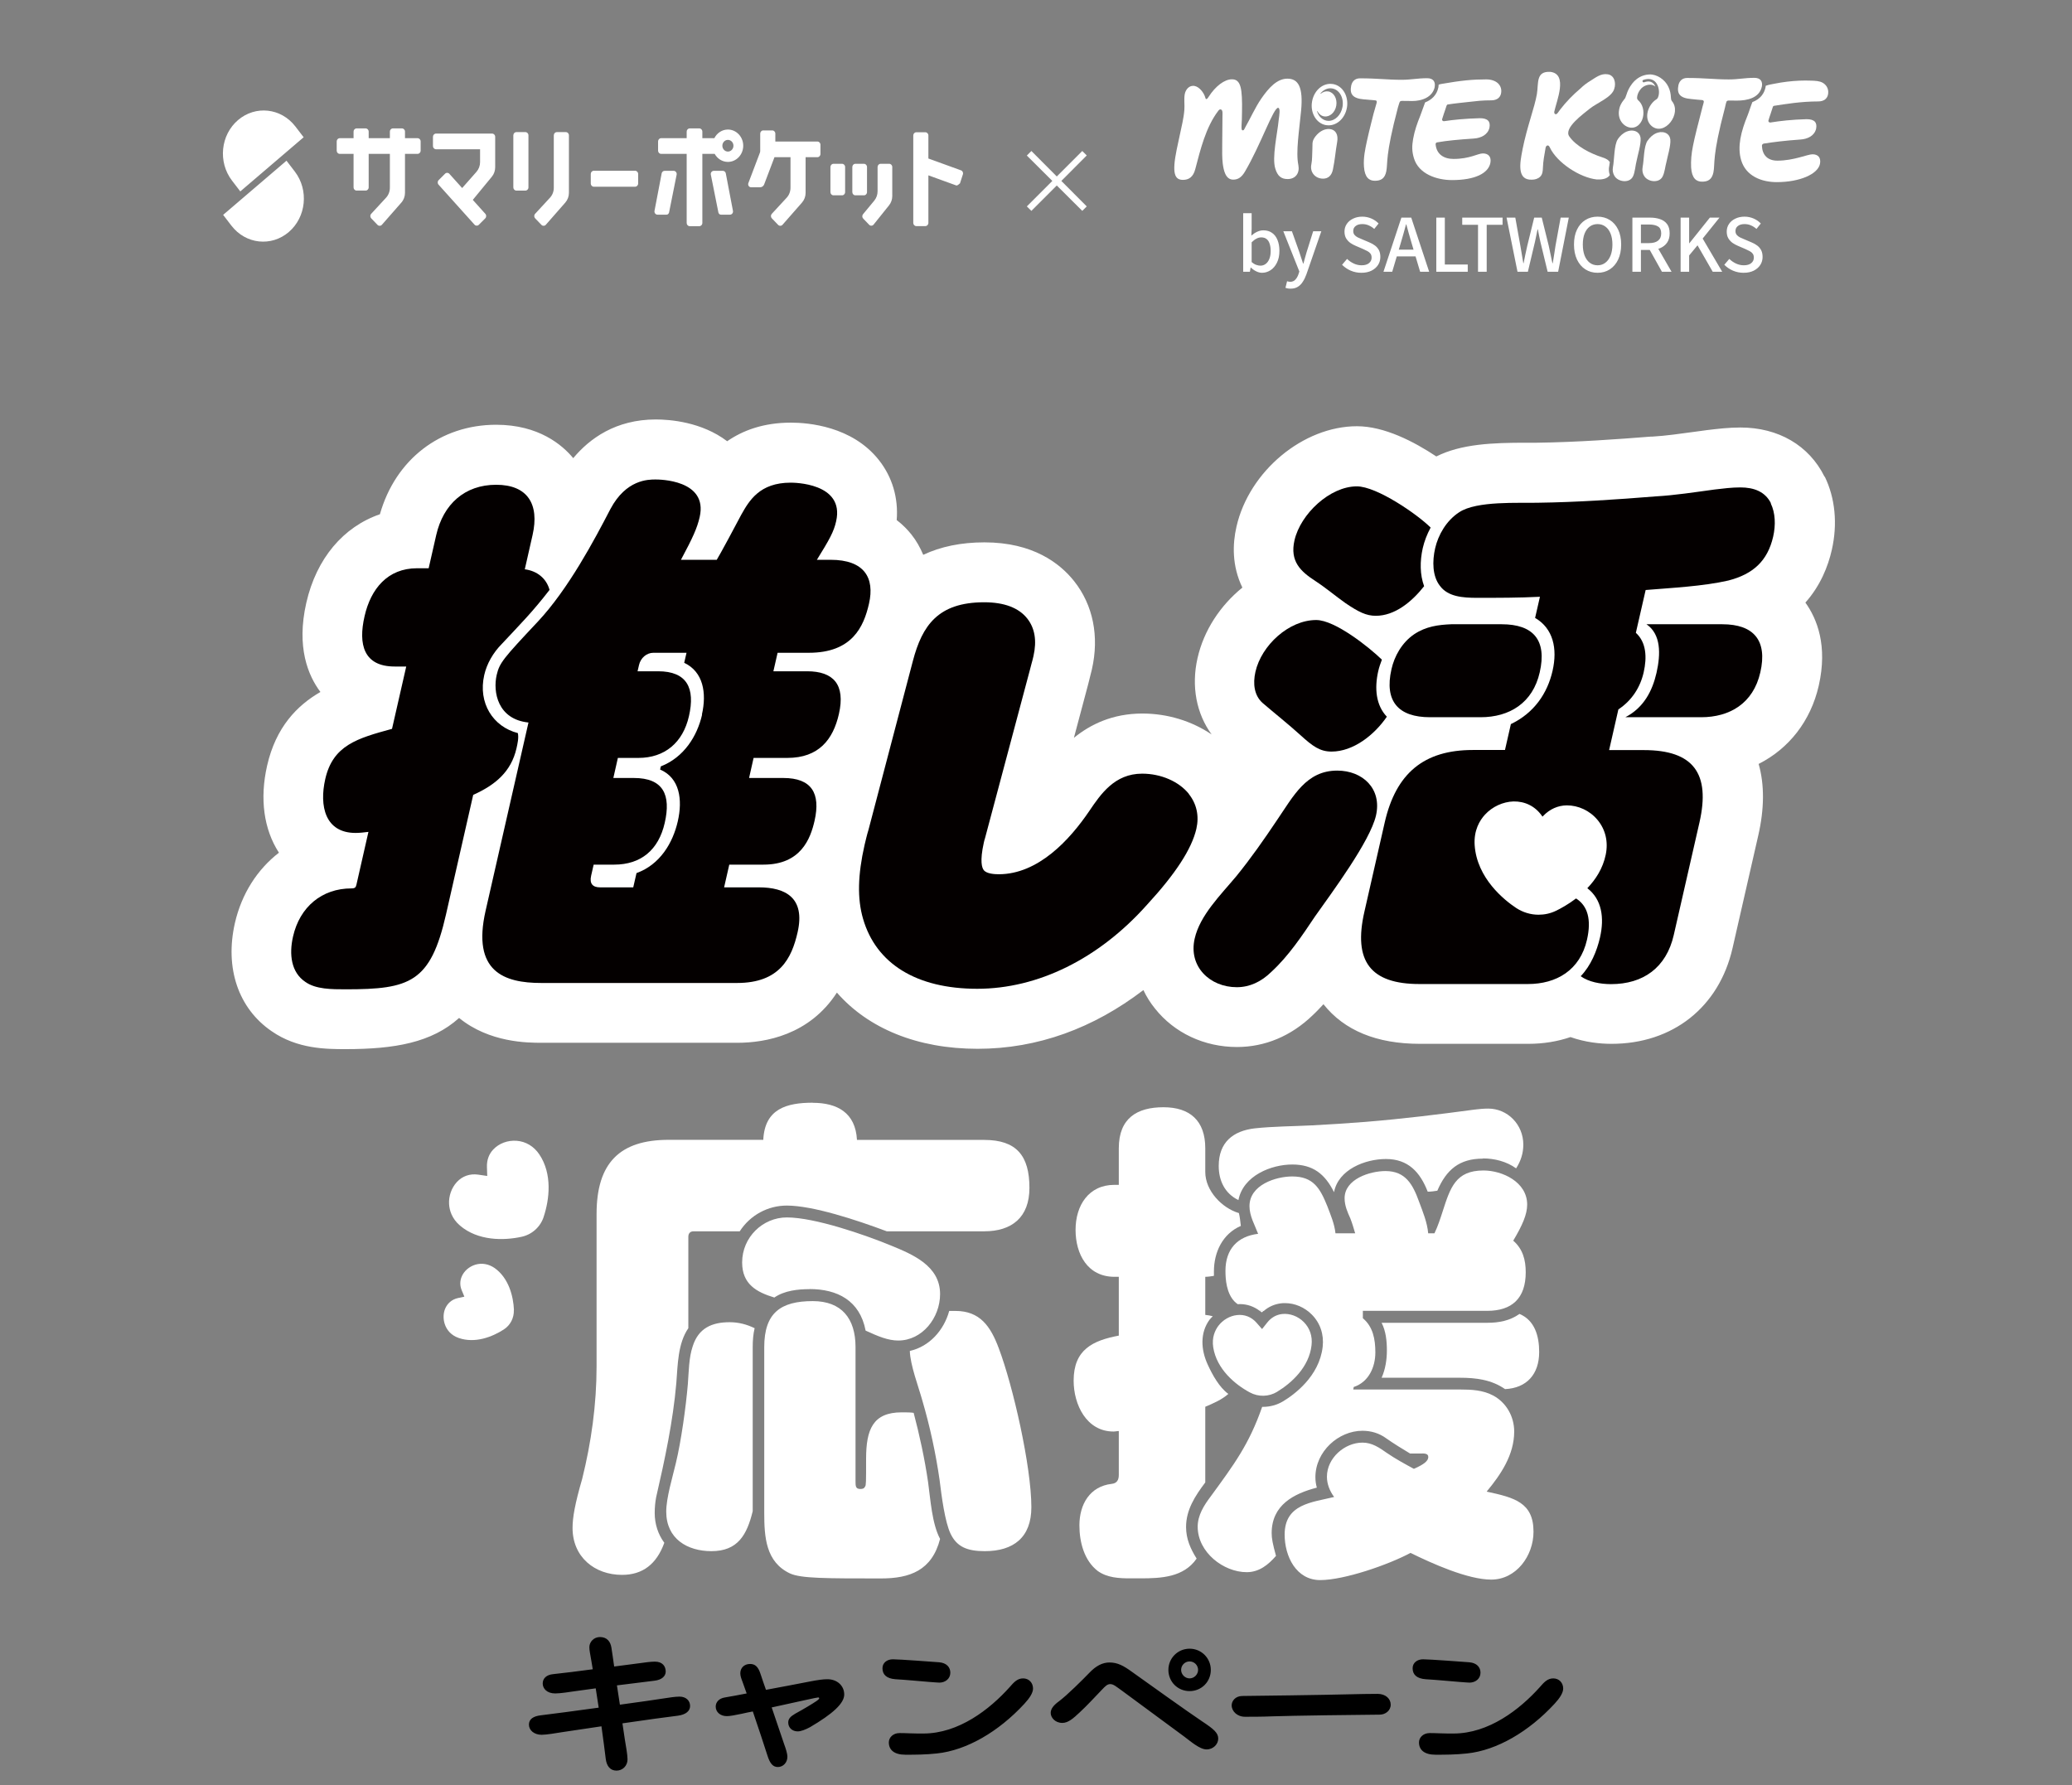
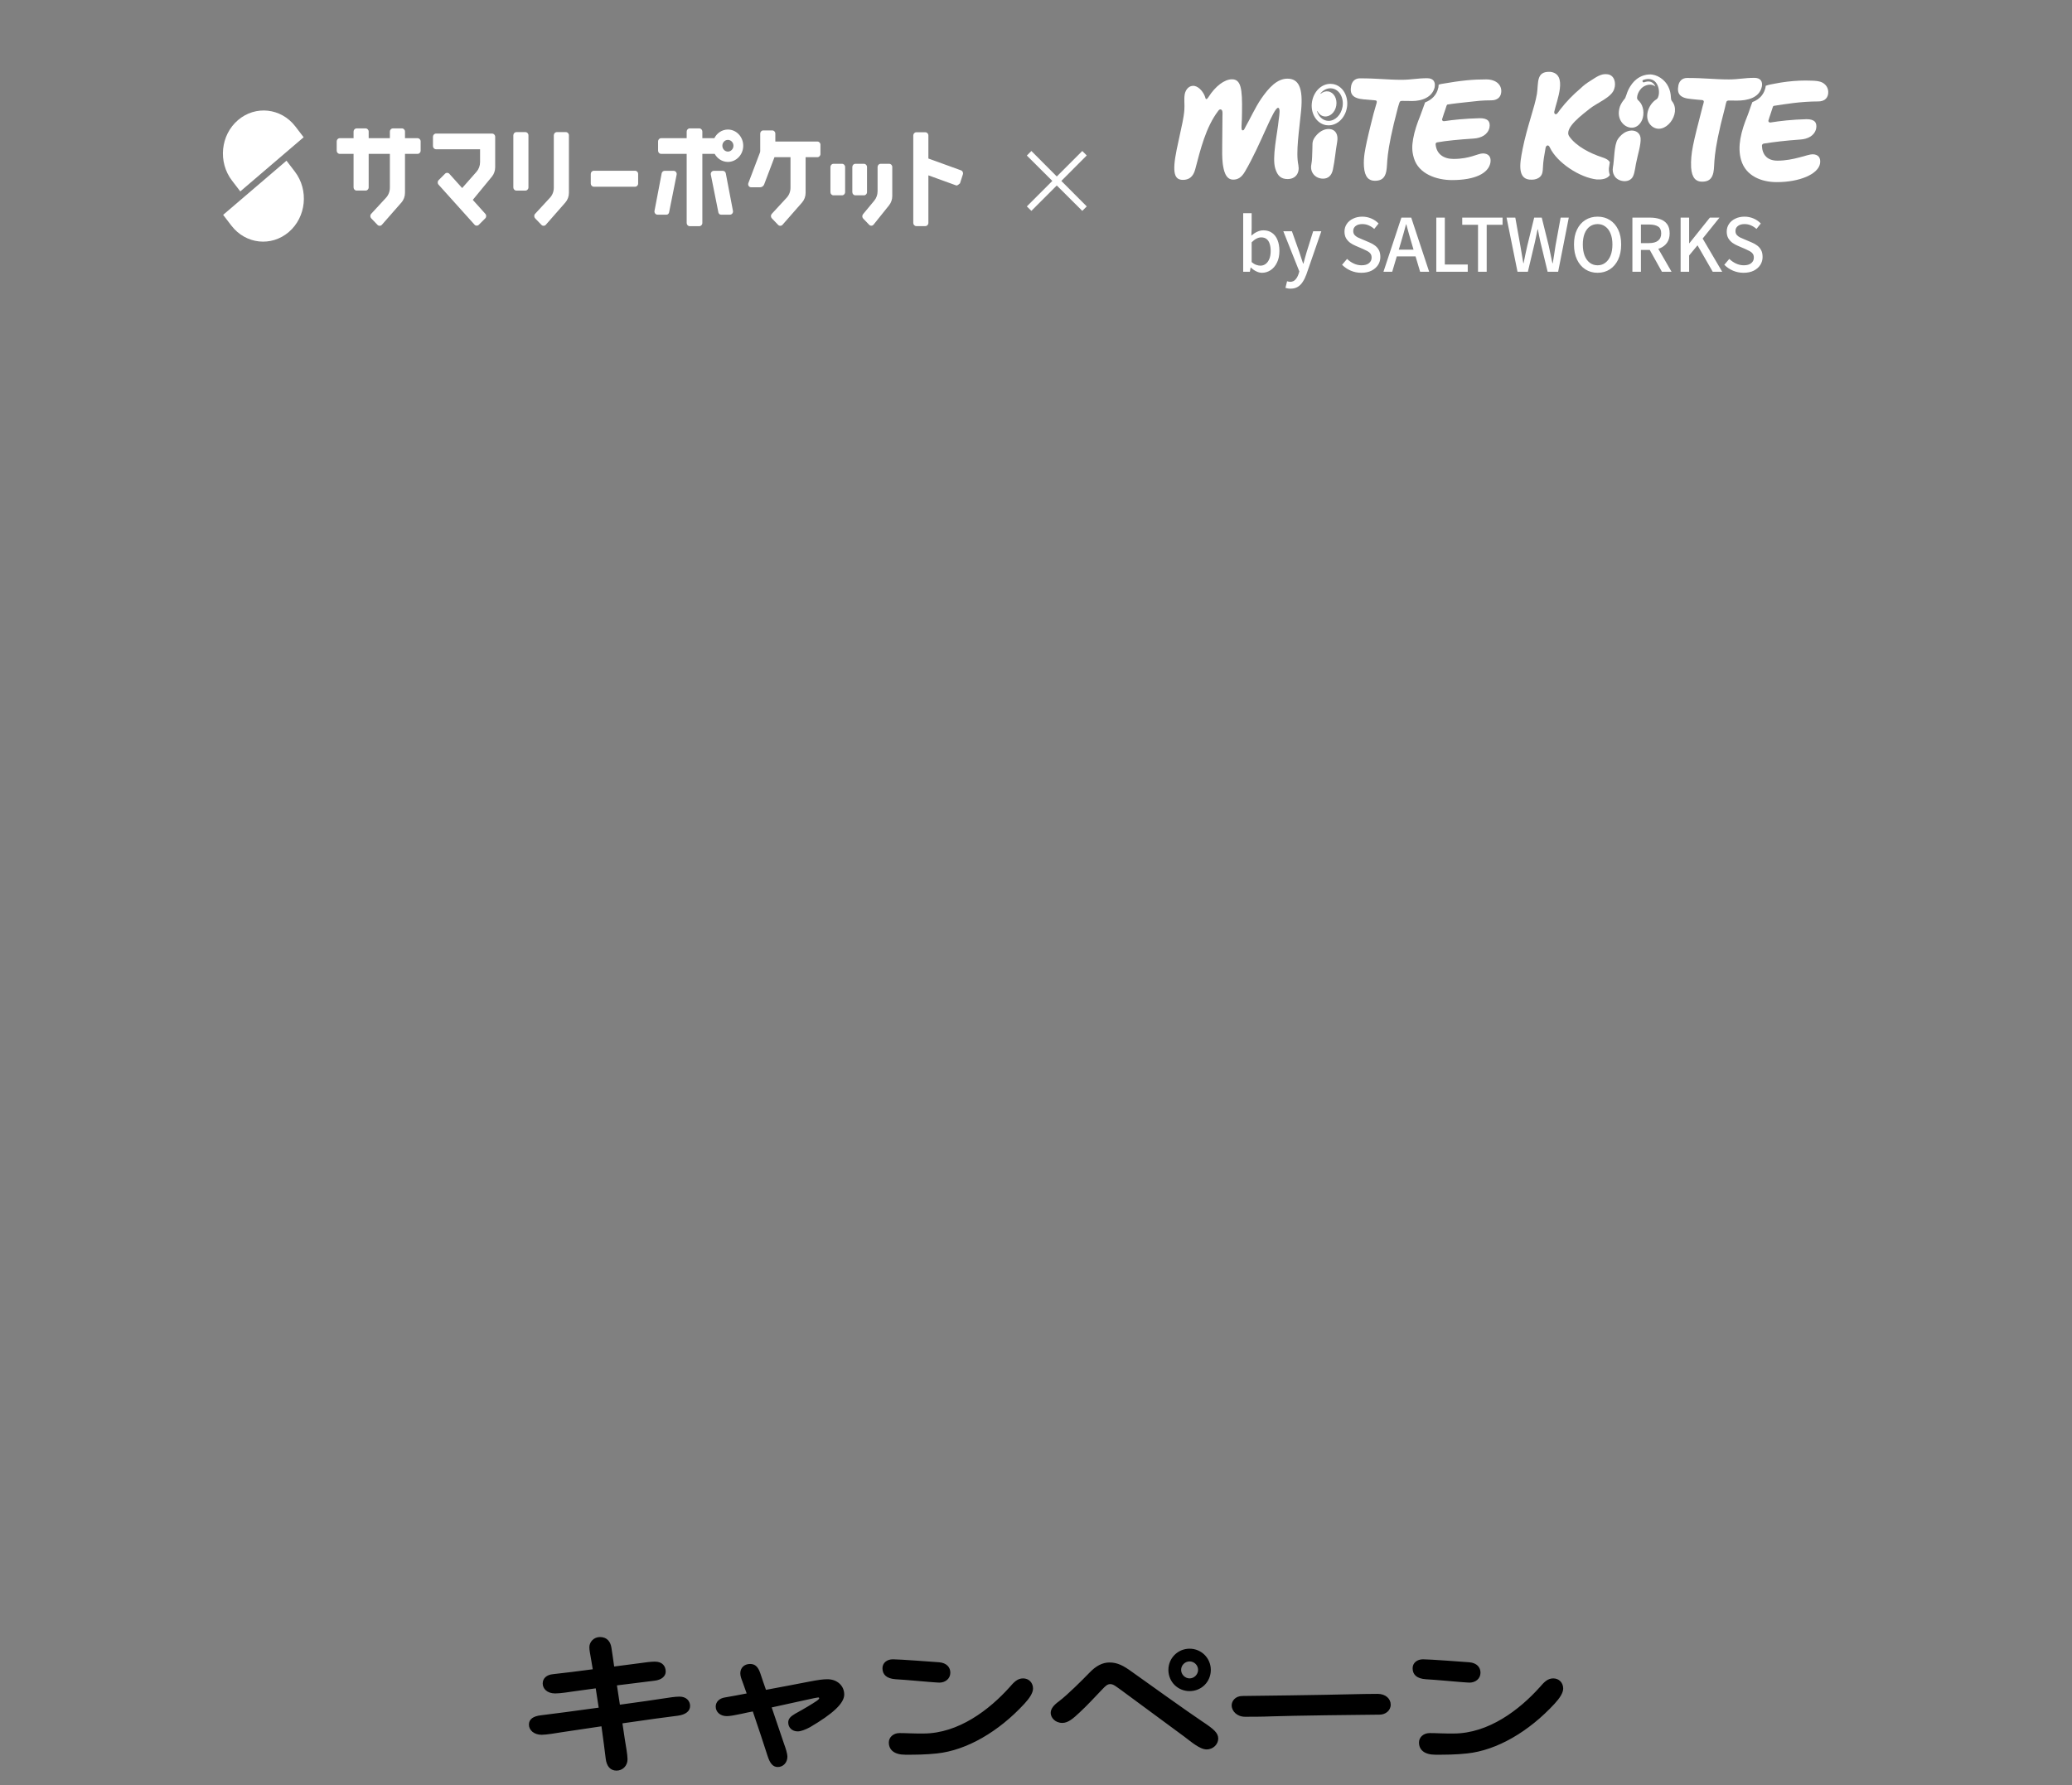
<svg xmlns="http://www.w3.org/2000/svg" width="282" height="243" viewBox="0 0 282 243" fill="none">
  <rect x="0" y="0" width="282" height="243" fill="#808080" stroke="none" />
  <path fill-rule="evenodd" clip-rule="evenodd" d="M131.049 23.737L130.651 24.965C130.577 24.971 130.343 25.312 130.128 25.235L126.354 23.867V23.976V30.342C126.354 30.582 126.17 30.776 125.943 30.776H124.709C124.482 30.776 124.297 30.582 124.297 30.342V18.437C124.297 18.197 124.482 18.003 124.709 18.003H125.943C126.17 18.003 126.354 18.197 126.354 18.437V21.576L130.794 23.186C131.009 23.263 131.123 23.51 131.049 23.737ZM118.899 30.569C118.745 30.762 118.468 30.776 118.297 30.599L117.482 29.752C117.326 29.591 117.317 29.33 117.46 29.157L118.982 27.319C119.277 26.964 119.439 26.508 119.439 26.036V22.731C119.439 22.491 119.623 22.297 119.85 22.297H121.026C121.253 22.297 121.438 22.491 121.438 22.731V26.688C121.438 27.149 121.283 27.595 121.001 27.947L118.899 30.569ZM117.589 26.587H116.413C116.186 26.587 116.002 26.392 116.002 26.152V22.731C116.002 22.491 116.186 22.297 116.413 22.297H117.589C117.816 22.297 118 22.491 118 22.731V26.152C118 26.392 117.816 26.587 117.589 26.587ZM114.61 26.587H114.43H113.434C113.207 26.587 113.022 26.392 113.022 26.152V25.126V22.731C113.022 22.491 113.207 22.297 113.434 22.297H114.61C114.837 22.297 115.021 22.491 115.021 22.731V26.152C115.021 26.392 114.837 26.587 114.61 26.587ZM111.251 21.396H109.644V26.25C109.644 26.741 109.468 27.214 109.152 27.574L106.499 30.599C106.342 30.779 106.075 30.785 105.909 30.614L105.048 29.72C104.886 29.552 104.883 29.278 105.041 29.107L107.063 26.917C107.399 26.553 107.587 26.065 107.587 25.557V21.396H105.407L104.002 25.1C103.912 25.336 103.695 25.491 103.454 25.491H102.219C101.941 25.491 101.75 25.194 101.854 24.921L103.436 20.749C103.456 20.698 103.466 20.643 103.466 20.587V18.187C103.466 17.947 103.65 17.752 103.877 17.752H105.111C105.339 17.752 105.523 17.947 105.523 18.187V19.264H111.251C111.478 19.264 111.663 19.459 111.663 19.698V20.962C111.663 21.202 111.478 21.396 111.251 21.396ZM99.068 22.039C98.3 22.039 97.629 21.597 97.267 20.943H95.59V30.352C95.59 30.592 95.406 30.787 95.178 30.787H93.868C93.641 30.787 93.457 30.592 93.457 30.352V20.943H89.976C89.749 20.943 89.565 20.748 89.565 20.509V19.245C89.565 19.006 89.749 18.811 89.976 18.811H93.457V17.912C93.457 17.672 93.641 17.478 93.868 17.478H95.178C95.406 17.478 95.59 17.672 95.59 17.912V18.811H97.223C97.573 18.111 98.268 17.633 99.068 17.633C100.218 17.633 101.154 18.621 101.154 19.836C101.154 21.05 100.218 22.039 99.068 22.039ZM99.068 19.04C98.652 19.04 98.314 19.397 98.314 19.836C98.314 20.275 98.652 20.632 99.068 20.632C99.484 20.632 99.822 20.275 99.822 19.836C99.822 19.397 99.484 19.04 99.068 19.04ZM90.455 23.253H91.688C91.948 23.253 92.142 23.505 92.091 23.773L91.115 28.651C91.076 29.074 90.907 29.22 90.711 29.22H89.482C89.223 29.22 89.028 28.968 89.079 28.7L90.052 23.602C90.091 23.399 90.259 23.253 90.455 23.253ZM86.441 25.415H80.815C80.588 25.415 80.404 25.22 80.404 24.981V23.677C80.404 23.437 80.588 23.243 80.815 23.243H86.441C86.668 23.243 86.852 23.437 86.852 23.677V24.981C86.852 25.22 86.668 25.415 86.441 25.415ZM74.285 30.599C74.128 30.779 73.861 30.785 73.695 30.614L72.834 29.72C72.672 29.552 72.669 29.278 72.827 29.107L74.849 26.917C75.185 26.553 75.373 26.065 75.373 25.557V18.417C75.373 18.177 75.557 17.983 75.784 17.983H77.018C77.245 17.983 77.43 18.177 77.43 18.417V26.25C77.43 26.741 77.254 27.214 76.938 27.574L74.285 30.599ZM71.511 25.943H70.277C70.05 25.943 69.865 25.748 69.865 25.509V18.417C69.865 18.177 70.05 17.983 70.277 17.983H71.511C71.738 17.983 71.922 18.177 71.922 18.417V25.509C71.922 25.748 71.738 25.943 71.511 25.943ZM64.348 27.206L66.058 29.109C66.214 29.283 66.207 29.558 66.043 29.723L65.167 30.6C65.002 30.765 64.742 30.758 64.586 30.584L59.685 25.133C59.529 24.959 59.536 24.684 59.7 24.519L60.576 23.642C60.741 23.477 61.001 23.484 61.157 23.657L62.9 25.596L64.844 23.392C65.162 23.031 65.339 22.556 65.339 22.064V20.316H59.337C59.11 20.316 58.926 20.121 58.926 19.881V18.618C58.926 18.378 59.11 18.184 59.337 18.184H66.984C67.212 18.184 67.395 18.378 67.395 18.618V22.771C67.395 23.241 67.235 23.695 66.944 24.049L64.348 27.206ZM56.839 20.943H55.119V26.25C55.119 26.741 54.944 27.214 54.627 27.574L51.974 30.599C51.817 30.779 51.55 30.785 51.385 30.614L50.523 29.72C50.361 29.552 50.358 29.278 50.517 29.107L52.538 26.917C52.874 26.553 53.062 26.065 53.062 25.557V20.943H50.177V25.506C50.177 25.745 49.993 25.94 49.766 25.94H48.531C48.304 25.94 48.12 25.745 48.12 25.506V20.943H46.236C46.009 20.943 45.825 20.748 45.825 20.509V19.245C45.825 19.006 46.009 18.811 46.236 18.811H48.12V17.911C48.12 17.672 48.304 17.478 48.531 17.478H49.766C49.993 17.478 50.177 17.672 50.177 17.911V18.811H53.062V17.912C53.062 17.672 53.246 17.478 53.473 17.478H54.708C54.935 17.478 55.119 17.672 55.119 17.912V18.811H56.839C57.066 18.811 57.25 19.006 57.25 19.245V20.509C57.25 20.748 57.066 20.943 56.839 20.943ZM31.507 30.728L31.506 30.729L30.37 29.247L38.992 21.874L40.128 23.356L40.128 23.357C42.049 25.87 41.68 29.552 39.302 31.586C36.924 33.62 33.436 33.235 31.507 30.728ZM31.569 24.574L31.569 24.573C29.648 22.059 30.017 18.377 32.395 16.344C34.773 14.31 38.261 14.695 40.19 17.202L40.191 17.201L41.327 18.683L32.705 26.055L31.569 24.574ZM97.147 23.253H98.379C98.575 23.253 98.744 23.399 98.782 23.602L99.755 28.7C99.806 28.968 99.612 29.22 99.352 29.22H98.123C97.927 29.22 97.759 29.074 97.72 28.651L96.744 23.773C96.692 23.505 96.887 23.253 97.147 23.253Z" fill="white" />
  <path d="M147.298 28.704L143.829 25.248L140.374 28.704L139.753 28.097L143.222 24.628L139.753 21.172L140.374 20.552L143.829 24.021L147.298 20.552L147.906 21.16L144.45 24.628L147.906 28.097L147.298 28.704Z" fill="white" />
  <g clip-path="url(#clip0_13061_6084)">
    <path d="M238.503 13.884C238.252 14.512 238.063 15.173 237.835 15.74C237.435 16.723 237.056 17.796 236.867 18.884C236.7 19.862 236.689 20.857 236.973 21.807C237.613 23.957 239.727 24.79 241.813 24.79C244.94 24.79 247.405 23.712 247.7 22.307C247.856 21.484 247.466 21.001 246.682 21.001C245.997 21.001 244.139 21.868 241.908 21.868C240.573 21.868 239.855 21.112 239.799 19.857C239.794 19.695 239.888 19.573 240.072 19.54C241.301 19.346 243.032 19.129 245.007 18.995C246.042 18.934 246.96 18.468 247.177 17.512C247.333 16.673 246.96 16.223 245.869 16.223C243.855 16.279 242.314 16.457 240.929 16.679C240.901 16.679 240.812 16.668 240.745 16.612C240.695 16.568 240.662 16.49 240.678 16.423C240.723 16.257 240.767 16.134 240.812 15.984C240.856 15.834 240.912 15.701 240.957 15.557C241.062 15.24 241.162 14.923 241.279 14.573C241.324 14.434 241.385 14.412 241.468 14.401C242.965 14.168 245.107 13.807 247.466 13.807C248.267 13.807 248.696 13.396 248.796 12.851C248.891 12.351 248.752 11.84 248.373 11.49C248.284 11.407 248.19 11.334 248.084 11.273C247.616 11.007 247.066 11.001 246.537 10.979C245.953 10.957 245.497 10.957 244.912 10.979C243.772 11.029 242.637 11.168 241.524 11.39C241.129 11.468 240.701 11.529 240.317 11.679C240.311 11.745 240.3 11.812 240.289 11.879C240.139 12.618 239.682 13.451 238.492 13.901L238.503 13.884Z" fill="white" />
    <path d="M195.761 11.907C195.544 12.962 194.826 13.601 193.958 13.94C193.702 14.59 193.502 15.251 193.296 15.757C192.896 16.74 192.517 17.812 192.328 18.901C192.161 19.879 192.15 20.579 192.434 21.529C193.074 23.679 195.527 24.512 197.619 24.512C200.746 24.512 202.543 23.596 202.838 22.19C202.994 21.368 202.604 20.884 201.82 20.884C201.136 20.884 200.056 21.634 197.825 21.634C196.49 21.634 195.533 20.984 195.394 19.707C195.36 19.418 195.549 19.384 195.639 19.373C196.863 19.151 198.576 18.99 200.546 18.862C201.581 18.801 202.499 18.334 202.716 17.379C202.872 16.54 202.499 16.09 201.408 16.09C199.394 16.145 197.864 16.296 196.551 16.495C196.406 16.518 196.223 16.407 196.273 16.223C196.401 15.773 196.568 15.334 196.712 14.89C196.751 14.762 196.79 14.64 196.835 14.512C196.863 14.434 196.885 14.329 196.946 14.268C196.979 14.234 197.018 14.223 197.068 14.218C197.864 14.09 199.01 13.973 199.817 13.884C201.035 13.745 201.737 13.657 202.966 13.657C203.767 13.657 204.196 13.245 204.296 12.701C204.491 11.668 203.728 10.807 202.265 10.807C200.446 10.807 198.893 10.951 196.156 11.429C196.034 11.451 195.917 11.484 195.8 11.529C195.8 11.651 195.789 11.784 195.766 11.918L195.761 11.907Z" fill="white" />
    <path d="M239.793 11.768C239.91 11.123 239.637 10.595 238.775 10.595C237.429 10.595 236.605 10.812 235.298 10.812C233.345 10.812 232.026 10.612 229.622 10.612C228.921 10.612 228.549 11.062 228.432 11.607C228.215 12.718 228.571 13.345 230.173 13.479C230.774 13.529 231.069 13.59 231.67 13.623C231.742 13.623 231.809 13.662 231.853 13.718C231.915 13.801 231.887 13.896 231.865 13.984C231.853 14.046 231.837 14.101 231.82 14.157C231.792 14.251 231.764 14.345 231.737 14.445C230.412 19.573 230.084 20.846 230.162 22.796C230.262 24.279 230.863 24.729 231.648 24.729C232.51 24.729 232.994 24.395 233.194 23.479C233.45 22.229 232.972 21.434 234.769 14.646C234.841 14.368 234.88 14.084 234.986 13.818C235.092 13.651 235.314 13.684 235.487 13.684C235.787 13.69 236.088 13.701 236.388 13.695C237.768 13.695 239.47 13.357 239.793 11.762V11.768Z" fill="white" />
    <path d="M218.69 21.69C218.5 21.562 218.25 21.473 218.027 21.401C216.47 20.895 214.522 19.929 213.576 18.562C212.786 17.412 215.535 15.484 216.325 14.823C217.326 14.001 219.407 13.251 219.708 12.062C219.964 11.301 219.73 10.234 218.795 10.112C217.888 9.962 217.148 10.573 216.42 11.023C215.908 11.334 215.518 11.64 215.095 12.046C214.094 12.896 213.176 13.829 212.375 14.868C212.213 15.062 212.096 15.284 211.924 15.462C211.852 15.534 211.751 15.568 211.668 15.534C211.568 15.495 211.518 15.362 211.534 15.218C211.852 13.712 213.421 10.101 211.028 9.784C209.014 9.657 209.415 11.284 209.175 12.79C208.853 14.673 207.862 17.129 207.206 20.379V20.412C206.855 22.173 206.432 24.54 208.48 24.457C208.886 24.462 209.314 24.346 209.609 24.057C209.949 23.74 209.977 23.257 209.993 22.818C210.021 21.957 210.188 21.073 210.338 20.223C210.366 19.801 210.733 19.596 210.928 20.062C211.902 22.151 215.045 24.195 217.338 24.429C217.961 24.457 218.734 24.379 219.101 23.829C218.962 23.451 218.929 23.023 219.012 22.623C219.001 22.668 219.007 22.707 219.007 22.712C219.007 22.679 219.007 22.64 219.018 22.607C219.046 22.462 219.073 22.273 219.096 22.057C218.99 21.907 218.856 21.779 218.69 21.673V21.69Z" fill="white" />
    <path d="M195.26 11.818C195.377 11.173 195.104 10.646 194.242 10.646C192.895 10.646 192.072 10.862 190.764 10.862C188.811 10.862 187.493 10.662 185.089 10.662C184.388 10.662 184.015 11.112 183.899 11.657C183.682 12.768 184.038 13.396 185.64 13.529C186.246 13.579 186.591 13.607 187.198 13.662C187.231 13.662 187.304 13.701 187.331 13.718C187.381 13.751 187.393 13.884 187.37 13.973C187.237 14.495 187.07 14.968 186.936 15.49C186.814 15.968 186.703 16.407 186.586 16.884C186.397 17.64 186.213 18.401 186.046 19.162C185.79 20.362 185.551 21.445 185.634 22.673C185.735 24.157 186.335 24.607 187.12 24.607C187.982 24.607 188.466 24.273 188.667 23.357C188.923 22.107 188.472 21.379 190.269 14.59C190.314 14.423 190.358 14.279 190.442 14.029C190.531 13.773 190.586 13.74 190.82 13.734C191.276 13.723 191.744 13.751 192.2 13.751C193.507 13.751 194.976 13.245 195.271 11.818H195.26Z" fill="white" />
    <path d="M161.003 24.484C161.799 24.484 162.394 24.095 162.672 23.04C163.373 20.379 164.102 17.329 165.794 15.101C165.883 14.979 165.983 14.873 166.127 14.89C166.461 14.934 166.378 15.529 166.378 15.751C166.367 17.084 166.361 18.418 166.344 19.756C166.333 20.479 166.322 21.551 166.417 22.273C166.534 23.123 166.767 24.451 167.836 24.451C168.503 24.451 168.987 24.134 169.449 23.34C171.619 19.651 173.338 14.562 173.967 14.679C174.267 14.734 174.128 15.601 174.034 16.301C173.85 18.229 173.088 21.44 173.572 22.962C173.867 23.929 174.351 24.373 175.241 24.373C176.337 24.373 176.91 23.556 176.71 22.484C176.337 20.706 176.821 17.806 177.077 15.101C177.394 11.84 176.688 10.707 175.219 10.707C173.828 10.707 172.704 11.906 171.652 13.434C170.834 14.623 170.067 16.323 169.56 17.184C169.355 17.534 169.327 17.79 169.087 17.734C168.848 17.662 169.054 16.668 169.037 15.257C169.093 12.029 168.887 10.795 167.663 10.795C166.667 10.795 165.426 11.712 164.481 13.201C164.13 13.757 164.063 13.368 164.019 13.212C163.835 12.623 163.256 11.845 162.606 11.707C161.866 11.551 161.343 12.19 161.237 12.857C161.126 13.545 161.248 14.257 161.192 14.951C161.148 15.529 161.053 16.107 160.936 16.673C160.703 17.806 160.374 19.256 160.141 20.39C159.49 23.595 159.863 24.484 160.998 24.484H161.003Z" fill="white" />
-     <path d="M224.236 19.146C223.708 19.896 223.747 21.84 223.563 22.729V22.746C223.48 23.146 223.546 23.596 223.763 23.934C224.203 24.746 225.772 25.001 226.273 24.046C226.584 23.44 226.629 22.651 226.812 22.012C226.935 21.34 227.408 19.846 227.335 19.012C227.269 18.362 226.801 18.035 226.273 17.985C226.072 17.962 225.861 17.985 225.655 18.046C225.577 18.068 225.505 18.096 225.433 18.123C224.949 18.323 224.537 18.712 224.242 19.146H224.236Z" fill="white" />
    <path d="M220.192 18.94C219.663 19.69 219.713 21.84 219.524 22.729V22.745C219.441 23.145 219.507 23.595 219.724 23.934C220.164 24.745 221.733 25.001 222.234 24.045C222.545 23.44 222.579 22.445 222.762 21.806C222.885 21.134 223.358 19.64 223.285 18.806C223.23 18.29 222.924 17.973 222.529 17.84C222.245 17.745 221.917 17.745 221.599 17.84C221.521 17.862 221.449 17.884 221.377 17.918C220.893 18.118 220.481 18.506 220.186 18.94H220.192Z" fill="white" />
    <path d="M227.536 13.751L227.52 13.723C227.442 13.59 227.419 13.434 227.414 13.284C227.392 12.762 227.291 12.273 227.063 11.812C226.618 10.845 225.505 10.079 224.459 10.134C223.408 10.19 222.768 10.718 222.434 11.046C222.1 11.373 221.627 12.029 221.377 12.845C221.349 12.94 221.238 13.251 221.199 13.329C221.154 13.412 221.11 13.445 221.015 13.579C220.943 13.679 220.798 13.829 220.593 14.223C220.431 14.529 220.359 14.873 220.325 15.223C220.275 15.94 220.537 16.534 220.976 16.934C221.716 17.601 222.913 17.623 223.491 16.323C223.82 15.507 223.703 14.429 223.119 13.807C223.002 13.69 222.874 13.59 222.824 13.445C222.785 13.329 222.824 13.168 222.84 13.034C222.974 12.44 223.386 11.979 223.619 11.829C224.159 11.473 224.854 11.39 225.294 11.784C225.244 11.662 225.177 11.546 225.094 11.445C224.793 11.079 224.348 10.995 223.769 11.201C223.68 11.234 223.58 11.184 223.552 11.095C223.519 11.007 223.569 10.907 223.658 10.879C224.365 10.629 224.966 10.751 225.361 11.223C225.823 11.779 225.889 12.718 225.661 13.24C225.622 13.345 225.561 13.434 225.466 13.501C224.292 14.218 223.625 16.151 224.793 17.162C226.557 18.601 228.966 15.429 227.536 13.745V13.751Z" fill="white" />
    <path d="M178.902 18.751C178.524 19.323 178.657 19.69 178.613 20.368C178.568 21.062 178.613 21.707 178.474 22.384C178.257 23.401 178.963 24.318 180.076 24.318C180.799 24.318 181.25 23.851 181.406 23.09C181.701 21.684 181.751 20.657 181.985 19.351C182.185 18.262 181.729 17.651 181.005 17.568C180.95 17.562 180.894 17.557 180.833 17.557C180.766 17.557 180.699 17.557 180.632 17.568C179.909 17.651 179.297 18.162 178.902 18.751Z" fill="white" />
    <path d="M181.417 11.44C181.306 11.423 181.189 11.412 181.072 11.412C179.859 11.412 178.808 12.434 178.568 13.84C178.307 15.379 179.164 16.812 180.471 17.034C180.583 17.051 180.699 17.062 180.816 17.062C182.029 17.062 183.081 16.04 183.32 14.634C183.442 13.912 183.32 13.19 182.992 12.595C182.636 11.962 182.074 11.551 181.417 11.44ZM182.719 14.534C182.53 15.645 181.712 16.451 180.822 16.451C180.738 16.451 180.66 16.445 180.577 16.429C179.948 16.323 179.464 15.823 179.253 15.162C179.242 15.129 179.286 15.112 179.303 15.14C179.498 15.512 179.815 15.779 180.21 15.84C180.967 15.968 181.712 15.312 181.868 14.373C182.024 13.434 181.54 12.573 180.783 12.445C180.416 12.384 180.048 12.507 179.754 12.757C179.726 12.779 179.692 12.745 179.715 12.718C180.071 12.284 180.56 12.018 181.072 12.018C181.156 12.018 181.234 12.023 181.317 12.04C182.296 12.207 182.925 13.318 182.719 14.534Z" fill="white" />
  </g>
  <path d="M171.759 37.132C171.512 37.132 171.256 37.068 170.989 36.941C170.722 36.815 170.476 36.642 170.249 36.422H170.209L170.109 36.992H169.199V29.021H170.349V31.131L170.309 32.072C170.549 31.858 170.809 31.685 171.089 31.552C171.376 31.418 171.662 31.352 171.949 31.352C172.416 31.352 172.809 31.468 173.129 31.701C173.456 31.928 173.702 32.252 173.869 32.672C174.042 33.092 174.129 33.585 174.129 34.151C174.129 34.778 174.016 35.315 173.789 35.761C173.569 36.208 173.279 36.548 172.919 36.782C172.559 37.015 172.172 37.132 171.759 37.132ZM171.539 36.161C171.806 36.161 172.042 36.085 172.249 35.931C172.462 35.778 172.629 35.555 172.749 35.261C172.876 34.962 172.939 34.598 172.939 34.172C172.939 33.785 172.892 33.455 172.799 33.181C172.712 32.901 172.576 32.688 172.389 32.541C172.202 32.388 171.956 32.312 171.649 32.312C171.436 32.312 171.222 32.368 171.009 32.481C170.796 32.588 170.576 32.755 170.349 32.981V35.672C170.556 35.852 170.762 35.978 170.969 36.051C171.182 36.125 171.372 36.161 171.539 36.161ZM175.651 39.291C175.504 39.291 175.374 39.282 175.261 39.261C175.154 39.242 175.051 39.215 174.951 39.181L175.171 38.282C175.224 38.295 175.287 38.312 175.361 38.331C175.434 38.352 175.507 38.361 175.581 38.361C175.881 38.361 176.121 38.261 176.301 38.062C176.481 37.868 176.621 37.625 176.721 37.331L176.841 36.952L174.661 31.482H175.831L176.841 34.322C176.927 34.568 177.011 34.825 177.091 35.092C177.177 35.352 177.264 35.611 177.351 35.871H177.401C177.467 35.618 177.537 35.358 177.611 35.092C177.684 34.825 177.757 34.568 177.831 34.322L178.721 31.482H179.831L177.811 37.322C177.671 37.715 177.504 38.058 177.311 38.352C177.124 38.651 176.897 38.882 176.631 39.041C176.364 39.208 176.037 39.291 175.651 39.291ZM185.276 37.132C184.769 37.132 184.289 37.035 183.836 36.842C183.389 36.648 182.996 36.382 182.656 36.041L183.336 35.242C183.603 35.502 183.906 35.712 184.246 35.871C184.593 36.032 184.946 36.111 185.306 36.111C185.746 36.111 186.083 36.015 186.316 35.822C186.556 35.628 186.676 35.378 186.676 35.072C186.676 34.845 186.626 34.665 186.526 34.532C186.426 34.392 186.286 34.275 186.106 34.181C185.933 34.088 185.733 33.992 185.506 33.892L184.486 33.452C184.246 33.352 184.009 33.221 183.776 33.062C183.549 32.895 183.359 32.688 183.206 32.441C183.059 32.188 182.986 31.881 182.986 31.521C182.986 31.135 183.089 30.788 183.296 30.482C183.503 30.175 183.789 29.935 184.156 29.762C184.523 29.581 184.939 29.491 185.406 29.491C185.839 29.491 186.249 29.575 186.636 29.741C187.023 29.908 187.353 30.135 187.626 30.422L187.036 31.162C186.803 30.955 186.553 30.795 186.286 30.681C186.026 30.561 185.733 30.502 185.406 30.502C185.026 30.502 184.726 30.588 184.506 30.762C184.286 30.928 184.176 31.155 184.176 31.442C184.176 31.655 184.233 31.831 184.346 31.971C184.459 32.105 184.606 32.218 184.786 32.312C184.973 32.398 185.163 32.481 185.356 32.562L186.366 32.992C186.659 33.111 186.919 33.258 187.146 33.431C187.373 33.605 187.549 33.815 187.676 34.062C187.803 34.308 187.866 34.615 187.866 34.981C187.866 35.375 187.763 35.735 187.556 36.062C187.349 36.382 187.053 36.642 186.666 36.842C186.279 37.035 185.816 37.132 185.276 37.132ZM188.29 36.992L190.73 29.622H192.07L194.51 36.992H193.28L192.09 32.992C191.97 32.592 191.853 32.188 191.74 31.782C191.627 31.368 191.513 30.955 191.4 30.541H191.36C191.253 30.962 191.14 31.375 191.02 31.782C190.907 32.188 190.79 32.592 190.67 32.992L189.48 36.992H188.29ZM189.67 34.901V33.981H193.11V34.901H189.67ZM195.481 36.992V29.622H196.641V36.002H199.761V36.992H195.481ZM201.16 36.992V30.602H199.01V29.622H204.5V30.602H202.34V36.992H201.16ZM206.533 36.992L205.043 29.622H206.233L206.923 33.452C206.99 33.845 207.057 34.238 207.123 34.632C207.19 35.025 207.257 35.422 207.323 35.822H207.363C207.443 35.422 207.523 35.025 207.603 34.632C207.69 34.238 207.777 33.845 207.863 33.452L208.803 29.622H209.833L210.783 33.452C210.87 33.838 210.953 34.231 211.033 34.632C211.113 35.025 211.197 35.422 211.283 35.822H211.333C211.4 35.422 211.463 35.025 211.523 34.632C211.583 34.238 211.643 33.845 211.703 33.452L212.403 29.622H213.513L212.063 36.992H210.633L209.643 32.901C209.583 32.608 209.523 32.325 209.463 32.051C209.41 31.771 209.357 31.491 209.303 31.212H209.263C209.21 31.491 209.153 31.771 209.093 32.051C209.033 32.325 208.973 32.608 208.913 32.901L207.943 36.992H206.533ZM217.431 37.132C216.804 37.132 216.248 36.975 215.761 36.661C215.281 36.348 214.904 35.905 214.631 35.331C214.358 34.752 214.221 34.068 214.221 33.282C214.221 32.488 214.358 31.811 214.631 31.252C214.904 30.685 215.281 30.252 215.761 29.951C216.248 29.645 216.804 29.491 217.431 29.491C218.064 29.491 218.621 29.645 219.101 29.951C219.581 30.252 219.958 30.685 220.231 31.252C220.504 31.811 220.641 32.488 220.641 33.282C220.641 34.068 220.504 34.752 220.231 35.331C219.958 35.905 219.581 36.348 219.101 36.661C218.621 36.975 218.064 37.132 217.431 37.132ZM217.431 36.111C217.838 36.111 218.191 35.995 218.491 35.761C218.798 35.528 219.034 35.202 219.201 34.782C219.368 34.355 219.451 33.855 219.451 33.282C219.451 32.708 219.368 32.215 219.201 31.802C219.034 31.381 218.798 31.061 218.491 30.841C218.191 30.615 217.838 30.502 217.431 30.502C217.024 30.502 216.668 30.615 216.361 30.841C216.061 31.061 215.828 31.381 215.661 31.802C215.501 32.215 215.421 32.708 215.421 33.282C215.421 33.855 215.501 34.355 215.661 34.782C215.828 35.202 216.061 35.528 216.361 35.761C216.668 35.995 217.024 36.111 217.431 36.111ZM222.17 36.992V29.622H224.58C225.087 29.622 225.54 29.692 225.94 29.831C226.34 29.965 226.657 30.188 226.89 30.502C227.124 30.808 227.24 31.228 227.24 31.762C227.24 32.275 227.124 32.698 226.89 33.032C226.657 33.365 226.34 33.615 225.94 33.782C225.54 33.941 225.087 34.022 224.58 34.022H223.33V36.992H222.17ZM223.33 33.092H224.44C224.974 33.092 225.38 32.981 225.66 32.761C225.947 32.535 226.09 32.202 226.09 31.762C226.09 31.315 225.947 31.005 225.66 30.831C225.38 30.651 224.974 30.561 224.44 30.561H223.33V33.092ZM226.19 36.992L224.36 33.712L225.22 33.041L227.5 36.992H226.19ZM228.733 36.992V29.622H229.893V33.111H229.923L232.713 29.622H234.023L231.733 32.471L234.393 36.992H233.103L231.033 33.392L229.893 34.772V36.992H228.733ZM237.298 37.132C236.791 37.132 236.311 37.035 235.858 36.842C235.411 36.648 235.018 36.382 234.678 36.041L235.358 35.242C235.624 35.502 235.928 35.712 236.268 35.871C236.614 36.032 236.968 36.111 237.328 36.111C237.768 36.111 238.104 36.015 238.338 35.822C238.578 35.628 238.698 35.378 238.698 35.072C238.698 34.845 238.648 34.665 238.548 34.532C238.448 34.392 238.308 34.275 238.128 34.181C237.954 34.088 237.754 33.992 237.528 33.892L236.508 33.452C236.268 33.352 236.031 33.221 235.798 33.062C235.571 32.895 235.381 32.688 235.228 32.441C235.081 32.188 235.008 31.881 235.008 31.521C235.008 31.135 235.111 30.788 235.318 30.482C235.524 30.175 235.811 29.935 236.178 29.762C236.544 29.581 236.961 29.491 237.428 29.491C237.861 29.491 238.271 29.575 238.658 29.741C239.044 29.908 239.374 30.135 239.648 30.422L239.058 31.162C238.824 30.955 238.574 30.795 238.308 30.681C238.048 30.561 237.754 30.502 237.428 30.502C237.048 30.502 236.748 30.588 236.528 30.762C236.308 30.928 236.198 31.155 236.198 31.442C236.198 31.655 236.254 31.831 236.368 31.971C236.481 32.105 236.628 32.218 236.808 32.312C236.994 32.398 237.184 32.481 237.378 32.562L238.388 32.992C238.681 33.111 238.941 33.258 239.168 33.431C239.394 33.605 239.571 33.815 239.698 34.062C239.824 34.308 239.888 34.615 239.888 34.981C239.888 35.375 239.784 35.735 239.578 36.062C239.371 36.382 239.074 36.642 238.688 36.842C238.301 37.035 237.838 37.132 237.298 37.132Z" fill="white" />
  <g clip-path="url(#clip1_13061_6084)">
    <path d="M248.308 64.893C248.308 64.893 248.308 64.879 248.308 64.864C246.201 60.621 242.031 58.191 236.872 58.191C235.238 58.191 233.719 58.378 232.286 58.55L230.796 58.752C228.689 59.039 226.697 59.327 224.906 59.428C224.834 59.428 224.763 59.428 224.691 59.428C220.363 59.773 214.688 60.19 209.171 60.262C208.755 60.262 208.254 60.262 207.695 60.262C203.166 60.262 198.896 60.42 195.485 62.132C192.433 60.103 188.406 58.018 184.68 58.018C177.357 58.018 170.005 64.145 168.286 71.682C167.741 74.055 167.655 77.018 169.088 79.981C166.107 82.397 163.843 85.777 162.983 89.588C162.109 93.428 162.84 97.154 164.904 99.973C162.224 98.16 158.928 97.125 155.474 97.125C151.419 97.125 148.395 98.606 146.159 100.433L148.036 93.385C148.065 93.299 148.079 93.198 148.108 93.112C148.151 92.911 148.208 92.709 148.266 92.479C148.395 92.005 148.509 91.544 148.61 91.098C149.627 86.611 148.767 82.354 146.188 79.103C144.268 76.687 140.599 73.825 133.978 73.825C130.811 73.825 128.031 74.4 125.652 75.522C125.236 74.529 124.721 73.609 124.047 72.76C123.531 72.113 122.872 71.423 122.041 70.79C122.284 67.77 121.439 64.922 119.605 62.606C115.965 58.018 110.017 57.529 107.639 57.529C103.855 57.529 101.046 58.622 98.969 60.06C95.501 57.428 91.187 57.097 89.252 57.097C83.792 57.097 80.238 59.701 78.017 62.362C76.541 60.578 73.331 57.817 67.527 57.817C59.918 57.817 53.813 62.563 51.706 69.999C46.733 71.71 43.065 76.011 41.689 82.052C40.313 88.092 41.933 91.961 43.609 94.191C40.414 96.032 37.547 98.995 36.358 104.201C35.326 108.717 35.9 112.888 37.963 116.067C35.025 118.339 32.89 121.647 31.973 125.632C30.569 131.773 32.446 137.267 36.96 140.359C40.471 142.805 44.426 142.805 47.063 142.805C53.684 142.805 58.757 141.927 62.483 138.562C66.61 141.927 71.812 141.942 73.704 141.942H100.359C104.156 141.942 110.161 140.892 113.901 135.11C118.172 140 124.864 142.761 133.047 142.761C141.229 142.761 148.825 139.957 155.617 134.765C156.033 135.656 156.563 136.505 157.194 137.282C159.831 140.604 163.9 142.517 168.357 142.517C172.169 142.517 175.723 141.021 178.647 138.202C179.177 137.713 179.65 137.195 180.123 136.692C182.96 140.273 187.374 142.085 193.25 142.085H208.01C210.045 142.085 211.98 141.769 213.742 141.165C215.777 141.884 217.784 142.085 219.331 142.085C227.657 142.085 233.963 137.095 235.797 129.069L239.294 113.751C240.139 110.069 240.154 106.804 239.351 103.985C243.45 101.914 246.43 98.175 247.534 93.328C248.766 87.891 247.305 84.238 245.714 82.023C247.749 79.736 248.795 77.118 249.311 74.846C250.113 71.322 249.769 67.784 248.351 64.879L248.308 64.893Z" fill="white" />
    <path d="M70.293 101.871C70.436 101.224 70.622 100.433 70.479 99.786C67.097 98.923 65.034 95.687 65.908 91.875C66.252 90.365 67.097 88.855 68.315 87.632C70.866 84.9 72.457 83.317 74.793 80.297C74.363 78.715 73.087 77.708 71.425 77.492L72.485 72.818C73.431 68.647 71.826 65.986 67.527 65.986C63.228 65.986 60.333 68.647 59.373 72.818L58.341 77.349H56.765C52.752 77.349 50.459 80.153 49.614 83.893C48.74 87.704 49.485 90.725 53.712 90.725H55.289L53.354 99.21C48.611 100.505 45.315 101.44 44.268 106.042C43.437 109.71 44.24 113.377 48.396 113.377C48.969 113.377 49.556 113.306 50.144 113.234L48.51 120.425C48.424 120.785 48.324 120.928 47.822 120.928C43.81 120.928 40.8 123.445 39.883 127.473C39.324 129.918 39.625 132.363 41.56 133.657C42.979 134.664 45.128 134.664 47.063 134.664C55.805 134.664 58.599 133.729 60.706 124.452L64.403 108.2C67.441 106.833 69.562 105.035 70.293 101.871Z" fill="#040000" />
    <path d="M110.089 88.855C115.964 88.855 117.555 85.331 118.271 82.167C119.074 78.643 117.626 76.198 113.041 76.198H111.178C112.869 73.465 113.485 72.387 113.8 70.948C114.99 65.699 107.968 65.699 107.609 65.699C103.382 65.699 101.963 68.144 100.874 70.085C100.358 71.092 97.879 75.695 97.549 76.198H92.677C94.296 73.178 94.884 71.883 95.228 70.373C96.388 65.267 89.653 65.267 89.223 65.267C88.22 65.267 85.211 65.267 83.075 69.294C80.911 73.465 77.372 80.153 73.202 84.612C68.472 89.646 67.985 90.221 67.598 91.875C67.068 94.177 67.727 97.916 71.926 98.347L66.094 123.949C64.188 132.291 68.644 133.801 73.66 133.801H100.315C106.119 133.801 107.753 130.421 108.555 126.897C109.616 122.223 106.936 120.785 103.282 120.785H98.552L99.255 117.692H103.912C108.999 117.692 110.304 114.169 110.862 111.723C111.708 107.984 110.475 105.898 106.606 105.898H101.949L102.565 103.166H107.151C111.45 103.166 113.385 100.649 114.173 97.197C115.09 93.17 113.428 91.372 109.845 91.372H105.259L105.832 88.855H110.06H110.089ZM95.557 97.269C94.884 100.217 93.078 103.094 89.94 104.316L89.839 104.748C92.519 105.898 92.921 108.847 92.247 111.795C91.573 114.744 89.825 117.692 86.629 118.843L86.185 120.785H81.671C80.668 120.785 80.209 120.281 80.453 119.203L80.797 117.692H83.591C87.246 117.692 89.639 115.679 90.47 112.011C91.344 108.2 90.284 105.898 86.271 105.898H83.477L84.093 103.166H86.887C90.47 103.166 92.949 101.08 93.766 97.484C94.64 93.673 93.508 91.372 89.567 91.372H86.773L86.973 90.509C87.188 89.574 87.991 88.855 88.922 88.855H93.436L93.121 90.221C95.715 91.444 96.202 94.32 95.529 97.269H95.557Z" fill="#040000" />
    <path d="M161.823 108.085C160.461 106.373 158.011 105.309 155.445 105.309C151.691 105.309 149.799 108.113 148.266 110.372C145.6 114.312 141.301 119.001 135.927 119.001C135.325 119.001 134.265 118.929 133.892 118.44C133.649 118.138 133.333 117.247 133.892 114.73C133.935 114.543 133.978 114.312 134.064 114.082L140.14 91.3C140.212 90.998 140.298 90.682 140.384 90.365C140.484 90.006 140.585 89.646 140.656 89.301C141.129 87.215 140.843 85.504 139.811 84.195C138.65 82.728 136.672 81.98 133.949 81.98C127.644 81.98 125.509 85.173 124.248 89.948L118.2 112.961C117.985 113.651 117.842 114.298 117.67 115.003C116.738 119.116 116.667 122.309 117.455 125.042C119.232 131.198 124.749 134.592 133.004 134.592C141.258 134.592 149.541 130.522 156.105 123.158C160.003 118.929 162.195 115.549 162.826 112.817C163.227 111.062 162.869 109.422 161.794 108.07L161.823 108.085Z" fill="#040000" />
    <path d="M179.005 79.075C180.438 80.009 181.699 81.088 183.118 82.095C184.923 83.317 185.955 83.821 187.245 83.821C189.824 83.821 192.117 81.951 193.823 79.794C193.249 78.212 193.235 76.414 193.636 74.616C193.851 73.681 194.209 72.746 194.711 71.811C192.905 70.013 187.388 66.202 184.665 66.202C181.011 66.202 177.013 69.941 176.182 73.537C175.522 76.414 177.013 77.78 179.005 79.075Z" fill="#040000" />
    <path d="M176.999 100.073C178.661 101.584 179.65 102.303 181.226 102.303C184.164 102.303 187.03 100.073 188.75 97.556C187.245 95.974 187.059 93.673 187.575 91.372C187.704 90.796 187.89 90.293 188.076 89.79C186.371 88.136 181.713 84.396 179.134 84.396C175.408 84.396 171.682 87.848 170.865 91.444C170.493 93.098 170.708 94.68 171.84 95.687C173.516 97.125 175.336 98.563 176.999 100.073Z" fill="#040000" />
    <path d="M189.381 91.084C188.378 95.471 190.327 97.628 194.626 97.628H201.504C205.445 97.628 208.612 95.687 209.558 91.516C210.561 87.129 208.684 84.972 204.385 84.972H197.506C195.772 85.043 194.067 85.259 192.462 86.338C190.771 87.489 189.768 89.358 189.381 91.084Z" fill="#040000" />
    <path d="M182 104.892C177.772 104.892 176.053 108.344 173.788 111.652C172.054 114.241 170.249 116.829 168.257 119.275C166.093 121.863 163.313 124.596 162.596 127.76C161.722 131.572 164.674 134.376 168.328 134.376C170.048 134.376 171.639 133.657 173.029 132.291C175.379 130.134 177.242 127.329 178.976 124.74C181.312 121.432 186.457 114.528 187.274 111.004C188.105 107.337 185.439 104.892 182 104.892Z" fill="#040000" />
    <path d="M234.407 84.972H224.089C226.067 86.338 226.038 88.999 225.451 91.588C224.892 94.033 223.717 96.334 221.209 97.628H231.527C235.396 97.628 238.621 95.759 239.581 91.516C240.57 87.201 238.707 84.972 234.407 84.972Z" fill="#040000" />
-     <path d="M241.028 68.503C240.239 66.921 238.72 66.346 236.857 66.346C235.711 66.346 234.536 66.49 233.346 66.633C230.681 66.993 227.929 67.424 225.321 67.568C219.99 68 214.602 68.359 209.357 68.431C206.691 68.503 200.973 68.144 198.595 69.726C196.832 70.876 195.743 72.818 195.327 74.616C194.912 76.414 194.955 78.427 195.958 79.722C197.047 81.232 199.096 81.376 201.031 81.376C203.897 81.376 206.763 81.376 209.586 81.232L208.927 84.109C211.392 85.547 211.994 88.28 211.306 91.3C210.604 94.392 208.784 97.053 205.631 98.563L204.828 102.087H200.458C193.794 102.087 189.996 105.251 188.463 111.939L185.697 124.093C184.149 130.853 186.528 133.945 193.192 133.945H207.952C211.822 133.945 215.046 132.075 215.992 127.904C216.622 125.128 216.064 123.287 214.502 122.295C213.441 123.1 212.424 123.661 211.764 123.978C211.019 124.337 210.217 124.51 209.4 124.51C208.325 124.51 207.265 124.193 206.347 123.589C204.742 122.525 201.002 119.548 200.701 115.032C200.572 113.018 201.389 111.666 202.106 110.889C203.109 109.796 204.556 109.135 205.989 109.091C207.551 109.063 208.927 109.739 209.844 111.033L209.93 111.163L210.045 111.048C210.919 110.141 212.022 109.638 213.24 109.624C214.802 109.624 216.365 110.328 217.425 111.608C218.514 112.917 218.901 114.586 218.543 116.326C218.156 118.21 217.167 119.72 216.035 120.9C217.998 122.41 218.385 124.898 217.755 127.631C217.339 129.429 216.522 131.442 215.132 132.881C216.236 133.672 217.826 133.959 219.259 133.959C223.63 133.959 226.783 131.73 227.8 127.271L231.297 111.954C232.816 105.266 230.466 102.101 223.73 102.101H219.001L220.262 96.564C222.111 95.341 223.243 93.544 223.702 91.53C224.175 89.445 224.06 87.431 222.641 86.136L223.974 80.311C227.413 80.024 231.827 79.808 235.238 79.017C238.591 78.154 240.569 76.356 241.328 73.048C241.687 71.466 241.629 69.812 240.999 68.518L241.028 68.503Z" fill="#040000" />
+     <path d="M241.028 68.503C240.239 66.921 238.72 66.346 236.857 66.346C235.711 66.346 234.536 66.49 233.346 66.633C230.681 66.993 227.929 67.424 225.321 67.568C219.99 68 214.602 68.359 209.357 68.431C206.691 68.503 200.973 68.144 198.595 69.726C196.832 70.876 195.743 72.818 195.327 74.616C194.912 76.414 194.955 78.427 195.958 79.722C197.047 81.232 199.096 81.376 201.031 81.376C203.897 81.376 206.763 81.376 209.586 81.232L208.927 84.109C211.392 85.547 211.994 88.28 211.306 91.3C210.604 94.392 208.784 97.053 205.631 98.563L204.828 102.087H200.458C193.794 102.087 189.996 105.251 188.463 111.939L185.697 124.093C184.149 130.853 186.528 133.945 193.192 133.945H207.952C211.822 133.945 215.046 132.075 215.992 127.904C216.622 125.128 216.064 123.287 214.502 122.295C213.441 123.1 212.424 123.661 211.764 123.978C211.019 124.337 210.217 124.51 209.4 124.51C208.325 124.51 207.265 124.193 206.347 123.589C204.742 122.525 201.002 119.548 200.701 115.032C200.572 113.018 201.389 111.666 202.106 110.889C203.109 109.796 204.556 109.135 205.989 109.091C207.551 109.063 208.927 109.739 209.844 111.033L209.93 111.163L210.045 111.048C210.919 110.141 212.022 109.638 213.24 109.624C214.802 109.624 216.365 110.328 217.425 111.608C218.514 112.917 218.901 114.586 218.543 116.326C218.156 118.21 217.167 119.72 216.035 120.9C217.998 122.41 218.385 124.898 217.755 127.631C217.339 129.429 216.522 131.442 215.132 132.881C216.236 133.672 217.826 133.959 219.259 133.959C223.63 133.959 226.783 131.73 227.8 127.271L231.297 111.954C232.816 105.266 230.466 102.101 223.73 102.101H219.001L220.262 96.564C222.111 95.341 223.243 93.544 223.702 91.53C224.175 89.445 224.06 87.431 222.641 86.136L223.974 80.311C227.413 80.024 231.827 79.808 235.238 79.017C238.591 78.154 240.569 76.356 241.328 73.048C241.687 71.466 241.629 69.812 240.999 68.518Z" fill="#040000" />
  </g>
  <g clip-path="url(#clip2_13061_6084)">
    <path d="M173.821 189.451C172.683 190.134 171.271 190.173 170.094 189.53C168.041 188.428 165.595 186.341 165.124 183.415C164.902 182.038 165.386 181.053 165.817 180.476C166.432 179.662 167.374 179.111 168.354 179.006C169.374 178.888 170.316 179.256 171.009 180.043L171.768 180.909L172.487 180.004C173.01 179.348 173.703 178.954 174.488 178.862C175.534 178.744 176.645 179.151 177.443 179.951C178.267 180.778 178.646 181.893 178.502 183.113C178.175 186.066 175.808 188.244 173.808 189.451H173.821Z" fill="white" />
    <path d="M110.618 150.112C113.953 150.112 116.438 151.464 116.634 155.164H133.961C138.342 155.164 140.107 157.316 140.107 161.686C140.107 165.727 137.688 167.603 133.961 167.603H120.688C116.568 166.055 110.618 164.1 107.087 164.1C104.537 164.1 102.118 165.373 100.679 167.603H94.402C93.945 167.603 93.683 167.879 93.683 168.338V180.791C92.245 182.877 92.245 185.764 92.048 188.257C91.591 193.506 90.479 198.689 89.302 203.806C89.171 204.476 89.106 205.224 89.106 205.958C89.106 207.441 89.564 208.858 90.414 210C89.368 212.9 87.471 214.369 84.66 214.369C80.933 214.369 77.925 211.942 77.925 207.979C77.925 206.562 78.252 204.686 79.233 201.313C80.475 196.327 81.194 191.157 81.194 185.974V165.242C81.194 158.313 84.333 155.151 91.002 155.151H103.883C104.079 150.913 107.087 150.099 110.618 150.099V150.112ZM102.445 183.35V205.696C101.66 208.924 100.418 211.141 96.822 211.141C93.552 211.141 90.675 209.462 90.675 205.762C90.675 203.872 91.525 201.116 91.983 199.161C92.702 196.196 93.356 191.485 93.618 188.388C93.748 186.709 93.748 184.819 94.272 183.271C95.056 180.778 96.887 179.977 99.306 179.977C100.483 179.977 101.595 180.253 102.706 180.791C102.51 181.604 102.445 182.47 102.445 183.35ZM110.16 175.477C108.591 175.477 106.76 175.673 105.387 176.618C102.968 175.883 101.006 174.807 101.006 171.842C101.006 168.404 103.818 165.714 107.087 165.714C110.88 165.714 117.68 168.063 121.276 169.545C124.219 170.753 127.946 172.301 127.946 176.146C127.946 179.374 125.526 182.47 122.257 182.47C120.884 182.47 119.576 181.932 117.811 181.119C117.026 177.012 113.953 175.463 110.16 175.463V175.477ZM126.311 201.733C126.638 204.082 126.834 207.389 127.946 209.475C126.834 213.779 123.826 214.855 119.903 214.855C112.384 214.855 109.049 214.855 107.545 214.186C104.21 212.637 104.014 209.199 104.014 205.906V183.363C104.014 178.718 106.237 177.104 110.618 177.104C114.541 177.104 116.438 179.466 116.438 183.363V201.602C116.438 202.271 116.438 202.678 117.091 202.678C117.418 202.678 117.614 202.612 117.745 202.337C117.876 202.14 117.876 201.799 117.876 198.571C117.876 194.595 118.791 192.246 122.715 192.246C123.172 192.246 123.957 192.246 124.349 192.312C125.134 195.277 125.853 198.571 126.311 201.733ZM129.188 178.442H130.038C133.373 178.442 134.811 180.528 135.923 183.494C137.884 188.677 140.369 199.647 140.369 205.158C140.369 209.265 137.95 211.141 134.027 211.141C131.607 211.141 130.234 210.538 129.384 208.793C128.599 207.179 128.142 203.61 127.88 201.458C127.357 197.823 126.572 194.188 125.526 190.619C125.003 188.729 123.892 185.843 123.826 183.888C126.507 183.284 128.469 181.066 129.188 178.442Z" fill="white" />
    <path d="M201.832 157.71C198.628 157.71 196.862 159.192 195.62 162.079C195.162 162.145 194.77 162.21 194.312 162.21C193.266 159.52 191.631 157.762 188.624 157.762C185.812 157.762 182.15 159.179 181.562 162.276C180.32 159.783 178.685 158.51 175.873 158.51C173.062 158.51 169.204 159.993 168.55 163.352C166.719 162.473 165.869 160.728 165.869 158.707C165.869 155.479 167.831 153.931 170.773 153.589C173.323 153.314 176.004 153.314 178.554 153.183C181.039 153.051 183.393 152.907 185.812 152.71C190.847 152.303 195.751 151.7 200.72 151.031C201.309 150.965 201.897 150.899 202.551 150.899C205.166 150.899 207.324 153.051 207.324 155.807C207.324 156.949 206.997 158.025 206.343 159.035C205.036 158.09 203.401 157.683 201.832 157.683V157.71Z" fill="white" />
    <path d="M188.755 183.822C188.755 182.549 188.625 181.198 188.036 180.056H202.421C203.99 180.056 205.494 179.781 206.802 178.849C208.894 179.728 209.483 181.88 209.483 184.032C209.483 187.063 207.783 188.94 204.84 189.084C203.01 187.811 200.917 187.536 198.694 187.536H188.036C188.559 186.394 188.755 185.042 188.755 183.835V183.822Z" fill="white" />
    <path d="M171.99 178.429C171.794 178.429 171.611 178.416 171.415 178.403C171.52 178.481 171.637 178.547 171.729 178.639C171.807 178.56 171.899 178.495 171.977 178.429H171.99Z" fill="white" />
    <path d="M164.667 179.584C164.784 179.426 164.928 179.308 165.059 179.164C164.732 179.072 164.379 179.019 164.039 178.98V173.797C164.431 173.797 164.824 173.731 165.216 173.666V173.062C165.216 170.438 166.393 167.945 168.878 166.869C168.812 166.265 168.747 165.662 168.616 165.124C166.328 164.454 164.039 162.092 164.039 159.534V156.306C164.039 152.54 161.947 150.716 158.35 150.716C154.754 150.716 152.269 152.199 152.269 156.306V161.279H151.681C148.15 161.279 146.385 164.1 146.385 167.407C146.385 170.713 148.019 173.797 151.681 173.797H152.269V181.801C148.739 182.471 146.123 183.691 146.123 187.929C146.123 191.223 147.888 194.857 151.55 194.857C151.812 194.857 152.008 194.792 152.269 194.792V200.775C152.269 201.445 152.008 201.917 151.289 201.983C148.346 202.324 146.908 204.738 146.908 207.638C146.908 209.921 147.562 212.414 149.392 213.832C150.7 214.776 152.335 214.842 153.839 214.842H155.212C158.023 214.842 161.097 214.711 162.862 212.152C162.012 210.8 161.424 209.462 161.424 207.848C161.424 205.499 162.666 203.61 164.039 201.786V191.485C165.151 191.013 166.262 190.54 167.178 189.74C165.935 188.835 165.007 187.129 164.379 185.764C163.45 183.756 163.28 181.408 164.667 179.571V179.584Z" fill="white" />
-     <path d="M202.356 203.006C204.252 200.723 206.083 198.033 206.083 194.857C206.083 192.771 204.971 190.882 203.206 189.95C201.832 189.215 200.263 189.136 198.694 189.136H184.178L184.243 188.795C186.27 188.126 187.186 186.105 187.186 184.085C187.186 182.274 186.859 180.581 185.486 179.439V178.429H202.421C205.756 178.429 207.652 176.749 207.652 173.18C207.652 171.501 207.26 170.018 205.952 168.876C207.194 166.79 207.848 165.307 207.848 163.969C207.848 160.872 204.448 159.324 201.898 159.324C198.105 159.324 197.386 161.673 196.34 164.914C196.013 165.924 195.686 166.934 195.228 167.879H194.378C194.248 166.396 193.659 164.979 193.136 163.575C192.286 161.226 191.305 159.402 188.559 159.402C186.467 159.402 183.001 160.478 183.001 163.103C183.001 164.113 183.393 164.992 183.786 165.858C184.047 166.528 184.243 167.21 184.44 167.879H181.759C181.628 166.606 181.105 165.386 180.647 164.179C179.666 161.751 178.751 160.137 175.874 160.137C173.651 160.137 170.055 161.279 170.055 164.179C170.055 165.53 170.774 166.738 171.231 167.945C168.42 168.286 166.785 170.031 166.785 172.997C166.785 174.138 166.916 176.028 168.028 177.169C168.158 177.301 168.302 177.419 168.459 177.524C168.564 177.524 168.668 177.511 168.76 177.511C169.741 177.511 170.656 177.839 171.428 178.416C171.624 178.416 171.807 178.442 172.003 178.442C172.67 177.865 173.468 177.511 174.357 177.406C174.54 177.379 174.723 177.379 174.893 177.379C176.227 177.379 177.548 177.944 178.529 178.928C179.679 180.082 180.203 181.631 180.019 183.31C179.562 187.378 176.083 189.871 174.619 190.75C173.808 191.236 172.866 191.498 171.925 191.498C171.872 191.498 171.833 191.498 171.781 191.498C170.002 196.603 167.962 199.332 164.771 203.702C163.856 204.909 163.006 206.26 163.006 207.809C163.006 211.312 166.537 214.002 169.675 214.002C171.375 214.002 172.618 212.992 173.664 211.785C173.206 210.105 173.075 209.423 173.075 208.688C173.075 204.856 176.083 203.308 179.222 202.494C179.091 202.022 179.026 201.55 179.026 201.077C179.026 197.574 182.164 194.753 185.433 194.753C186.61 194.753 187.722 195.094 188.637 195.763C189.684 196.498 190.795 197.18 191.907 197.849H193.345C193.738 197.849 194.391 197.784 194.391 198.322C194.391 198.86 193.803 199.332 192.43 199.936C191.187 199.266 189.945 198.584 188.768 197.784C187.722 197.049 186.741 196.366 185.433 196.366C183.014 196.366 180.595 198.453 180.595 201.012C180.595 202.022 180.987 202.967 181.576 203.767C178.568 204.502 174.841 204.712 174.841 208.885C174.841 211.85 176.41 215.078 179.679 215.078C182.949 215.078 188.964 212.992 191.972 211.378C194.849 212.795 199.753 215.013 202.957 215.013C206.357 215.013 208.711 211.785 208.711 208.491C208.711 204.515 206.096 203.846 202.369 203.045L202.356 203.006Z" fill="white" />
    <path d="M73.988 165.661C73.531 167.026 72.393 168.049 70.981 168.351C68.522 168.889 65.043 168.902 62.611 166.829C61.46 165.845 61.173 164.703 61.12 163.916C61.055 162.814 61.447 161.698 62.166 160.911C62.925 160.084 63.958 159.73 65.07 159.888L66.312 160.071L66.273 158.825C66.247 157.919 66.534 157.106 67.123 156.476C67.907 155.636 69.097 155.19 70.314 155.282C71.569 155.374 72.668 156.043 73.4 157.132C75.192 159.796 74.786 163.26 73.988 165.648V165.661Z" fill="white" />
    <path d="M69.934 178.324C69.974 179.387 69.464 180.384 68.575 180.961C67.018 181.972 64.638 182.903 62.415 182.116C61.369 181.749 60.872 181.04 60.636 180.502C60.31 179.767 60.283 178.888 60.571 178.166C60.885 177.405 61.5 176.88 62.297 176.697L63.2 176.5L62.847 175.647C62.585 175.03 62.585 174.4 62.82 173.81C63.134 173.023 63.84 172.406 64.704 172.143C65.593 171.881 66.521 172.052 67.319 172.603C69.241 173.967 69.869 176.447 69.948 178.311L69.934 178.324Z" fill="white" />
  </g>
  <path d="M92.479 230.941C93.431 230.941 93.922 231.547 93.922 232.211C93.922 232.904 93.345 233.394 92.248 233.539C91.007 233.683 87.89 234.116 84.715 234.578L85.032 236.713C85.177 237.637 85.407 238.82 85.407 239.484C85.407 240.35 84.744 241.014 83.907 241.014C83.041 241.014 82.55 240.379 82.435 239.369C82.319 238.301 82.088 236.713 81.858 234.982C79.462 235.328 77.355 235.645 76.431 235.79C75.71 235.905 74.382 236.136 73.718 236.136C72.708 236.136 71.987 235.53 71.987 234.751C71.987 234 72.593 233.596 73.632 233.481C75.162 233.308 78.279 232.875 81.482 232.442C81.338 231.547 81.194 230.623 81.078 229.815L78.134 230.219C77.528 230.306 76.287 230.508 75.566 230.508C74.44 230.508 73.863 229.844 73.863 229.151C73.863 228.459 74.382 227.968 75.277 227.882C76.691 227.737 78.712 227.477 80.674 227.218L80.472 226.006C80.328 225.111 80.212 224.678 80.212 224.216C80.212 223.495 80.819 222.831 81.656 222.831C82.666 222.831 83.099 223.523 83.214 224.274C83.329 224.966 83.445 225.861 83.589 226.843L87.139 226.381C87.688 226.294 88.611 226.179 89.131 226.179C90.199 226.179 90.603 226.843 90.603 227.535C90.603 228.141 90.083 228.661 89.073 228.776C88.063 228.892 86.043 229.151 83.964 229.411C84.109 230.277 84.224 231.172 84.368 232.038C86.879 231.691 89.189 231.374 90.43 231.172C91.007 231.085 91.873 230.941 92.479 230.941ZM112.619 228.574C113.918 228.574 114.899 229.44 114.899 230.652C114.899 231.865 113.34 233.279 110.252 235.097C109.617 235.443 108.982 235.674 108.578 235.674C107.799 235.674 107.279 235.155 107.279 234.462C107.279 233.971 107.568 233.654 108.203 233.279C109.415 232.615 110.57 231.922 111.118 231.547C111.407 231.345 111.493 231.23 111.493 231.172C111.493 231.085 111.435 231.056 111.349 231.056C111.118 231.056 109.3 231.489 105.028 232.413C105.605 234.087 106.154 235.732 106.731 237.435C106.933 237.983 107.164 238.676 107.164 239.138C107.164 239.917 106.587 240.523 105.865 240.523C105.201 240.523 104.797 240.061 104.451 238.965C103.96 237.435 103.21 235.155 102.459 232.961C101.969 233.048 101.449 233.163 100.93 233.279C99.948 233.481 99.371 233.596 98.909 233.596C98.043 233.596 97.408 233.048 97.408 232.297C97.408 231.662 97.899 231.172 98.65 231.056C99.631 230.883 100.641 230.71 101.622 230.508L101.045 228.892C100.901 228.517 100.756 228.141 100.756 227.766C100.756 227.016 101.305 226.496 102.084 226.496C102.777 226.496 103.181 226.871 103.498 227.824C103.758 228.574 103.989 229.325 104.249 230.017C106.471 229.613 108.52 229.209 110.021 228.921C111.349 228.661 112.013 228.574 112.619 228.574ZM121.518 225.861C122.413 225.861 127.059 226.208 127.81 226.265C128.849 226.352 129.34 226.958 129.34 227.68C129.34 228.517 128.647 229.036 127.839 229.036C127.579 229.036 127.088 228.978 126.569 228.949C125.472 228.863 123.365 228.661 121.893 228.574C120.652 228.488 120.104 227.939 120.104 227.073C120.104 226.352 120.71 225.861 121.518 225.861ZM122.413 235.905C122.73 235.905 123.163 235.905 123.711 235.934C124.433 235.963 125.039 235.963 125.674 235.963C130.465 235.963 134.679 232.702 137.421 229.642C137.969 229.007 138.46 228.459 139.239 228.459C140.047 228.459 140.596 229.065 140.596 229.844C140.596 230.421 140.134 231.143 139.412 231.922C135.92 235.703 131.591 238.243 127.521 238.676C125.934 238.849 124.52 238.849 123.221 238.849C121.691 238.849 120.97 238.185 120.97 237.175C120.97 236.482 121.576 235.905 122.413 235.905ZM161.906 230.191C160.289 230.191 159.019 228.921 159.019 227.304C159.019 225.717 160.289 224.418 161.906 224.418C163.522 224.418 164.792 225.717 164.792 227.304C164.792 228.921 163.522 230.191 161.906 230.191ZM161.906 228.459C162.541 228.459 163.06 227.91 163.06 227.304C163.06 226.669 162.541 226.15 161.906 226.15C161.271 226.15 160.751 226.669 160.751 227.304C160.751 227.91 161.271 228.459 161.906 228.459ZM144.127 231.576C145.281 230.71 147.359 228.632 148.225 227.737C149.149 226.756 150.043 226.294 150.996 226.294C152.092 226.294 152.901 226.727 154.055 227.564C156.075 229.007 161.675 233.019 163.58 234.289C165.196 235.357 165.802 235.876 165.802 236.656C165.802 237.406 165.138 238.128 164.215 238.128C163.291 238.128 162.079 237.06 161.155 236.367C160.174 235.645 153.536 230.739 152.699 230.133C151.89 229.556 151.544 229.238 151.111 229.238C150.707 229.238 150.447 229.498 149.957 230.017C149.12 230.883 147.936 232.182 146.926 233.106C146.089 233.885 145.396 234.52 144.588 234.52C143.578 234.52 143.001 233.769 143.001 233.163C143.001 232.615 143.376 232.124 144.127 231.576ZM169.102 230.854C169.881 230.854 180.676 230.71 183.735 230.623C184.976 230.595 186.419 230.566 187.487 230.566C188.584 230.566 189.276 231.23 189.276 232.038C189.276 232.846 188.555 233.394 187.776 233.394C186.159 233.394 175.278 233.539 173.143 233.625C171.844 233.683 170.285 233.683 169.448 233.683C168.38 233.683 167.63 232.932 167.63 232.124C167.63 231.576 168.092 230.854 169.102 230.854ZM193.673 225.861C194.568 225.861 199.215 226.208 199.965 226.265C201.004 226.352 201.495 226.958 201.495 227.68C201.495 228.517 200.802 229.036 199.994 229.036C199.734 229.036 199.243 228.978 198.724 228.949C197.627 228.863 195.52 228.661 194.048 228.574C192.807 228.488 192.259 227.939 192.259 227.073C192.259 226.352 192.865 225.861 193.673 225.861ZM194.568 235.905C194.885 235.905 195.318 235.905 195.867 235.934C196.588 235.963 197.194 235.963 197.829 235.963C202.62 235.963 206.834 232.702 209.576 229.642C210.124 229.007 210.615 228.459 211.394 228.459C212.202 228.459 212.751 229.065 212.751 229.844C212.751 230.421 212.289 231.143 211.568 231.922C208.075 235.703 203.746 238.243 199.676 238.676C198.089 238.849 196.675 238.849 195.376 238.849C193.846 238.849 193.125 238.185 193.125 237.175C193.125 236.482 193.731 235.905 194.568 235.905Z" fill="black" />
  <defs>
    <clipPath id="clip0_13061_6084">
      <rect width="89" height="15" fill="white" transform="translate(159.829 9.784)" />
    </clipPath>
    <clipPath id="clip1_13061_6084">
-       <rect width="218.198" height="85.693" fill="white" transform="translate(31.5 57.112)" />
-     </clipPath>
+       </clipPath>
    <clipPath id="clip2_13061_6084">
-       <rect width="149.121" height="64.94" fill="white" transform="translate(60.362 150.112)" />
-     </clipPath>
+       </clipPath>
  </defs>
</svg>